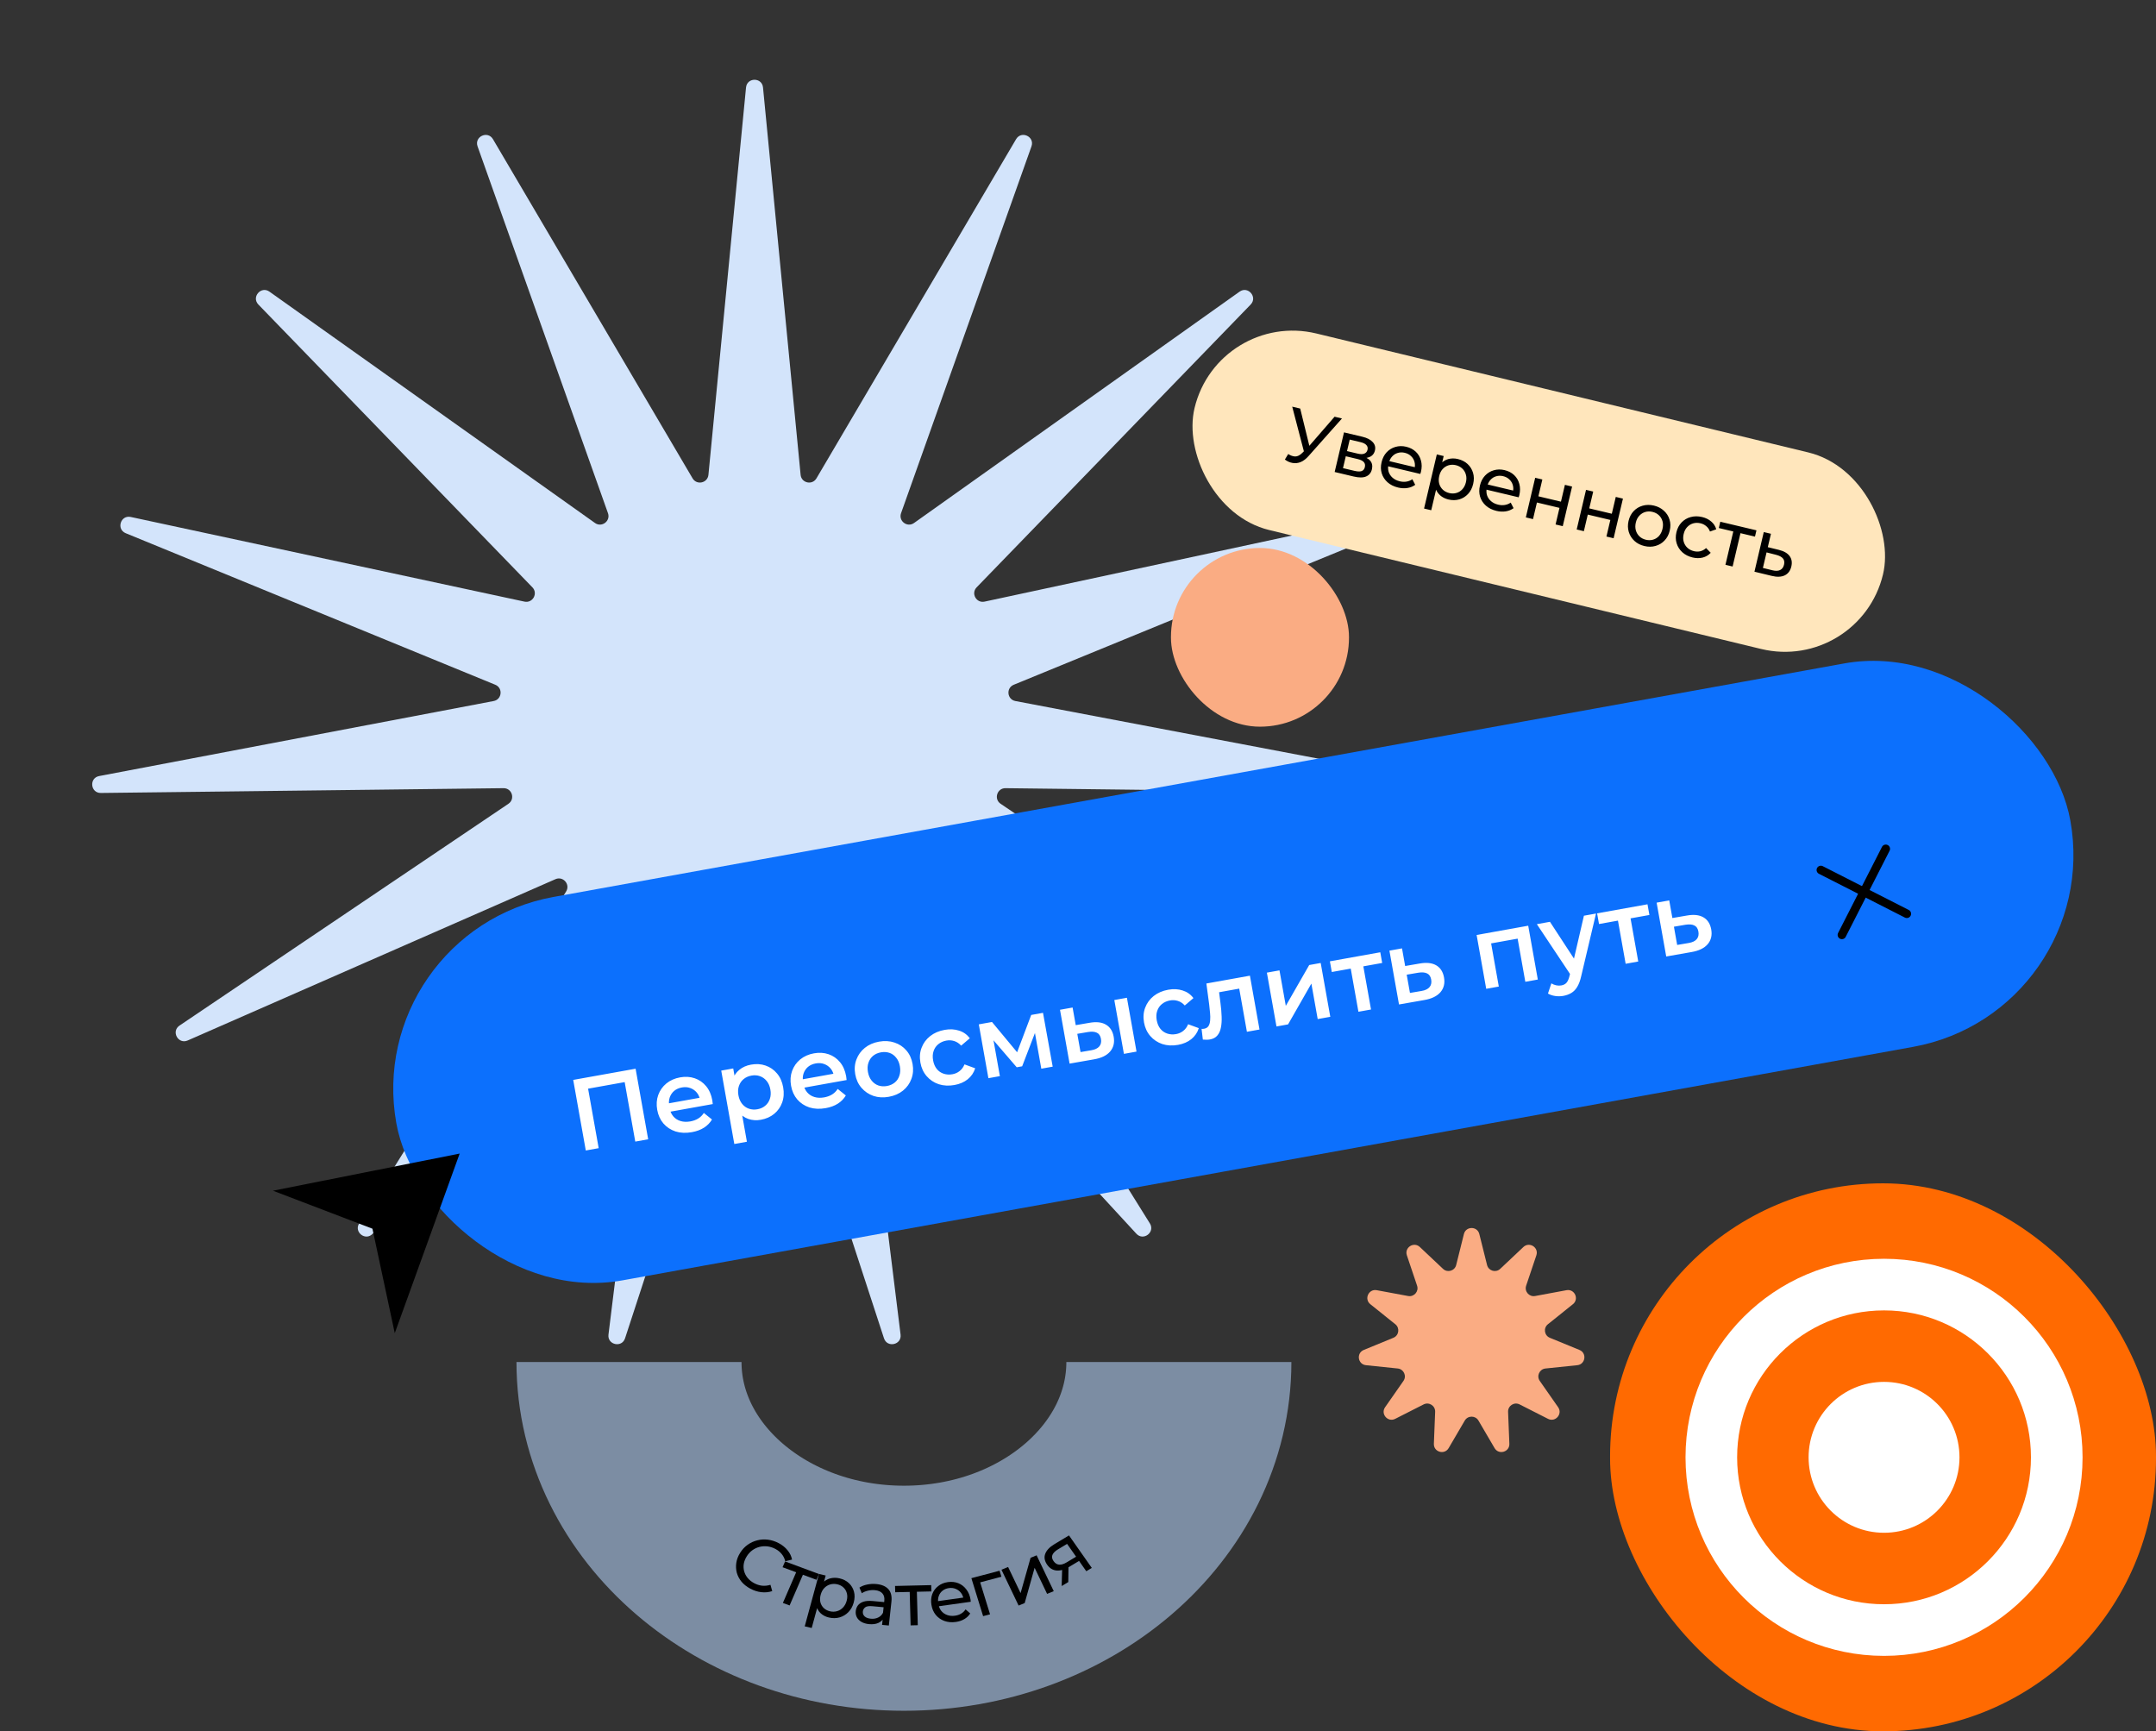
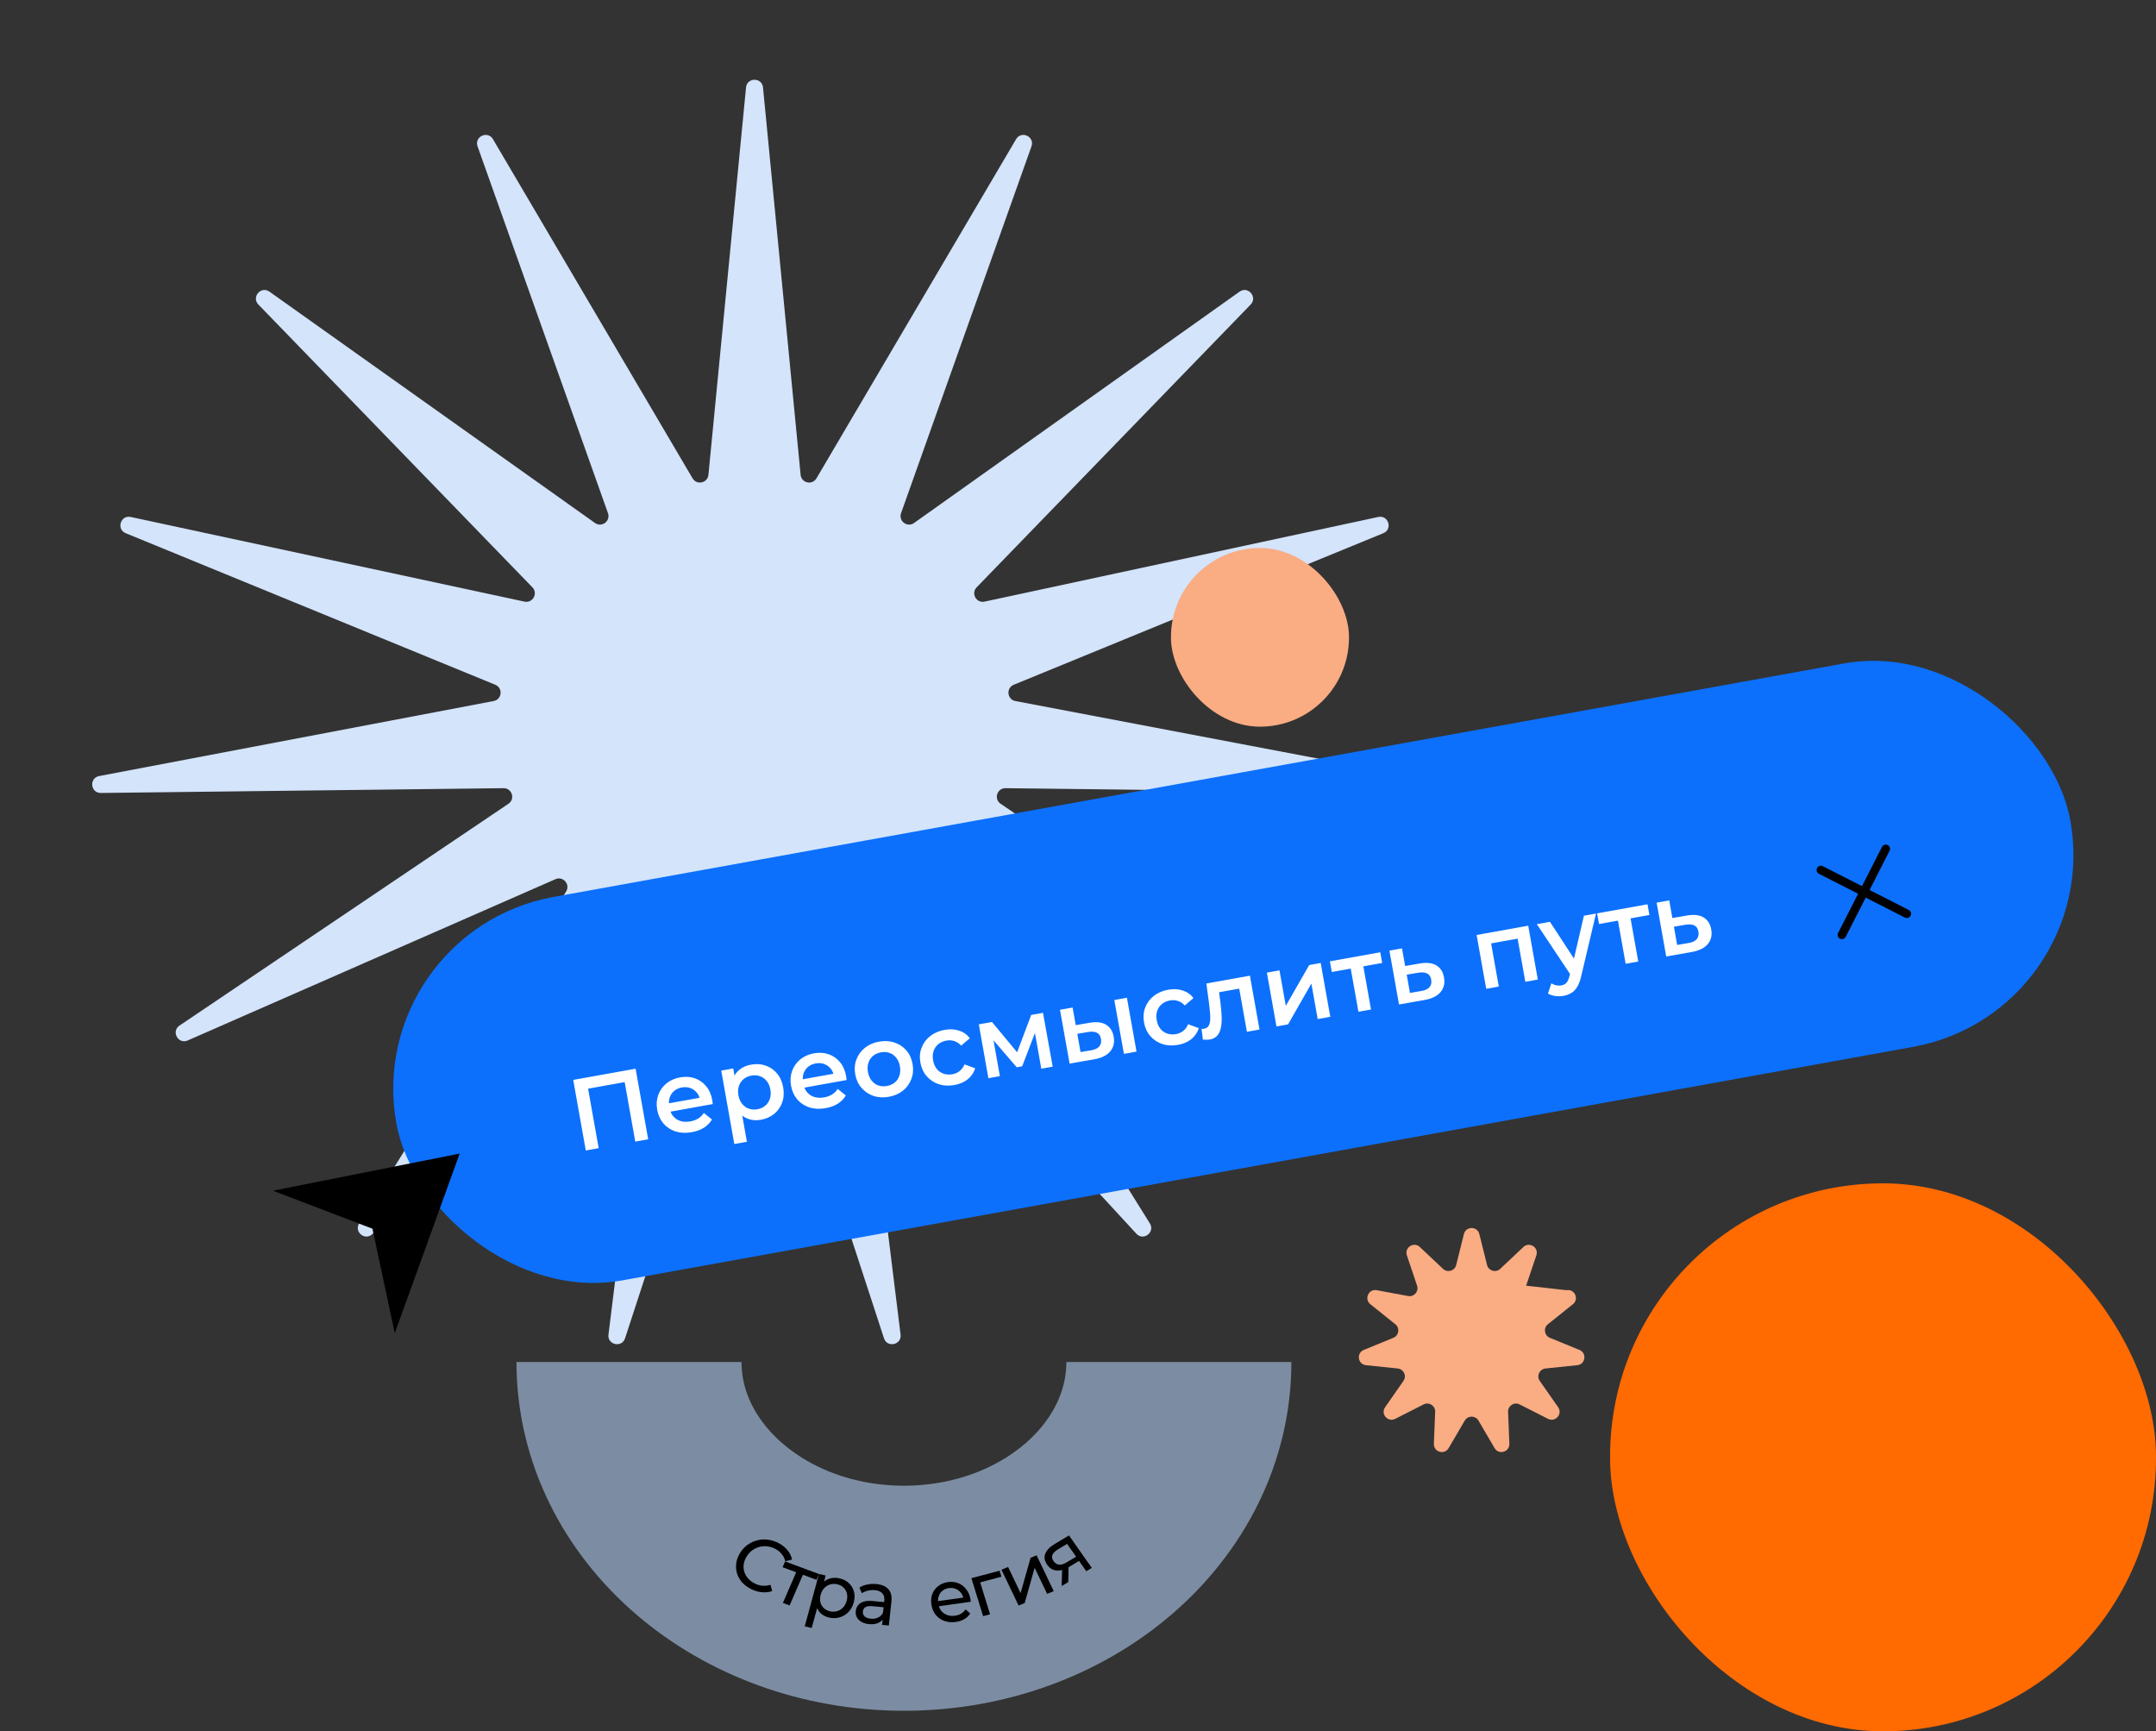
<svg xmlns="http://www.w3.org/2000/svg" width="543" height="436" viewBox="0 0 543 436" fill="none">
  <rect x="0" y="0" width="543" height="436" fill="#333333" stroke="none" />
  <path d="M187.891 22.032C188.142 19.444 191.918 19.444 192.169 22.032L201.639 119.579C201.84 121.651 204.574 122.255 205.63 120.462L255.905 35.05C257.226 32.805 260.654 34.406 259.782 36.86L226.937 129.234C226.234 131.213 228.495 132.922 230.207 131.706L312.194 73.448C314.325 71.933 316.801 74.818 314.982 76.695L245.974 147.91C244.495 149.436 245.892 151.953 247.969 151.507L347.13 130.189C349.693 129.638 350.823 133.283 348.397 134.278L255.316 172.445C253.338 173.256 253.629 176.145 255.73 176.544L355.088 195.435C357.666 195.925 357.285 199.726 354.661 199.695L253.24 198.489C251.106 198.464 250.243 201.227 252.013 202.42L334.849 258.271C337.02 259.735 335.183 263.073 332.785 262.021L240.171 221.407C238.236 220.558 236.366 222.719 237.484 224.512L289.603 308.097C290.984 310.311 287.968 312.609 286.2 310.69L218.524 237.254C217.108 235.718 214.555 236.901 214.811 238.974L226.813 336.096C227.132 338.678 223.445 339.5 222.637 337.027L192.073 243.442C191.427 241.467 188.632 241.467 187.987 243.442L157.423 337.027C156.615 339.5 152.928 338.678 153.247 336.096L165.249 238.974C165.505 236.901 162.951 235.718 161.536 237.254L93.86 310.69C92.092 312.609 89.076 310.311 90.456 308.097L142.576 224.512C143.694 222.719 141.824 220.558 139.889 221.407L47.275 262.021C44.877 263.073 43.039 259.735 45.211 258.271L128.047 202.42C129.816 201.227 128.954 198.464 126.82 198.489L25.399 199.695C22.775 199.726 22.394 195.925 24.972 195.435L124.33 176.544C126.431 176.145 126.722 173.256 124.744 172.445L31.663 134.278C29.237 133.283 30.367 129.638 32.93 130.189L132.091 151.507C134.168 151.953 135.564 149.436 134.086 147.91L65.078 76.695C63.259 74.818 65.735 71.933 67.866 73.448L149.853 131.706C151.565 132.922 153.826 131.213 153.123 129.234L120.278 36.86C119.405 34.406 122.834 32.805 124.155 35.05L174.43 120.462C175.485 122.255 178.219 121.651 178.421 119.579L187.891 22.032Z" fill="#D3E4FB" />
  <g clip-path="url(#clip0_49_5288)">
    <rect width="428.457" height="98.125" rx="49.063" transform="matrix(0.984 -0.178 0.177 0.984 91.139 234.609)" fill="#0C70FD" />
    <path d="M147.534 289.728L144.367 271.955L160.079 269.135L163.246 286.907L159.997 287.49L157.182 271.698L158.089 272.374L147.352 274.301L147.968 273.352L150.783 289.144L147.534 289.728ZM174.253 285.114C172.746 285.384 171.374 285.325 170.134 284.936C168.909 284.528 167.89 283.855 167.077 282.918C166.28 281.978 165.763 280.839 165.525 279.502C165.284 278.148 165.367 276.901 165.775 275.763C166.197 274.604 166.88 273.634 167.824 272.853C168.784 272.069 169.942 271.556 171.295 271.313C172.615 271.076 173.843 271.153 174.977 271.543C176.112 271.933 177.069 272.6 177.849 273.543C178.628 274.486 179.144 275.668 179.398 277.09C179.422 277.225 179.44 277.379 179.454 277.551C179.484 277.721 179.504 277.883 179.514 278.038L168.219 280.066L167.843 277.959L177.463 276.232L176.337 277.115C176.215 276.334 175.932 275.677 175.488 275.145C175.044 274.614 174.496 274.232 173.844 274C173.208 273.764 172.509 273.715 171.748 273.852C170.969 273.992 170.314 274.284 169.782 274.729C169.267 275.171 168.895 275.726 168.665 276.397C168.449 277.047 168.413 277.778 168.558 278.59L168.649 279.098C168.793 279.911 169.108 280.597 169.592 281.156C170.076 281.715 170.686 282.104 171.423 282.321C172.161 282.538 172.969 282.567 173.849 282.409C174.611 282.272 175.275 282.031 175.842 281.685C176.409 281.338 176.884 280.869 177.267 280.276L179.316 281.925C178.834 282.746 178.162 283.434 177.3 283.99C176.453 284.527 175.437 284.901 174.253 285.114ZM191.607 281.998C190.507 282.196 189.455 282.123 188.451 281.779C187.464 281.432 186.609 280.8 185.886 279.881C185.178 278.943 184.683 277.687 184.403 276.113C184.119 274.522 184.141 273.173 184.467 272.066C184.811 270.956 185.387 270.076 186.197 269.424C187.003 268.755 187.982 268.317 189.132 268.111C190.469 267.871 191.697 267.947 192.815 268.34C193.949 268.731 194.905 269.389 195.681 270.315C196.474 271.238 196.996 272.402 197.246 273.807C197.497 275.212 197.411 276.494 196.989 277.652C196.58 278.791 195.911 279.741 194.982 280.502C194.069 281.259 192.944 281.758 191.607 281.998ZM184.94 288.095L181.646 269.612L184.667 269.07L185.237 272.269L185.778 275.892L186.674 279.452L188.113 287.525L184.94 288.095ZM190.768 279.346C191.529 279.209 192.176 278.918 192.708 278.473C193.257 278.025 193.652 277.448 193.892 276.741C194.133 276.034 194.177 275.249 194.023 274.386C193.866 273.505 193.554 272.784 193.087 272.222C192.617 271.642 192.047 271.238 191.378 271.009C190.725 270.777 190.018 270.729 189.257 270.866C188.495 271.002 187.84 271.295 187.291 271.743C186.742 272.19 186.347 272.768 186.107 273.475C185.863 274.165 185.82 274.95 185.976 275.83C186.13 276.693 186.442 277.415 186.912 277.994C187.382 278.573 187.952 278.978 188.621 279.207C189.291 279.436 190.006 279.482 190.768 279.346ZM207.964 279.062C206.458 279.332 205.086 279.273 203.846 278.884C202.621 278.475 201.601 277.802 200.788 276.865C199.992 275.925 199.475 274.787 199.237 273.45C198.995 272.096 199.079 270.849 199.487 269.71C199.909 268.551 200.592 267.582 201.536 266.801C202.496 266.017 203.653 265.504 205.007 265.261C206.327 265.024 207.554 265.1 208.689 265.49C209.824 265.881 210.781 266.547 211.56 267.49C212.34 268.433 212.856 269.616 213.109 271.038C213.133 271.173 213.152 271.327 213.165 271.499C213.195 271.668 213.216 271.831 213.226 271.986L201.93 274.014L201.555 271.907L211.175 270.18L210.049 271.063C209.927 270.281 209.644 269.625 209.2 269.093C208.756 268.561 208.208 268.18 207.555 267.947C206.92 267.712 206.221 267.663 205.46 267.8C204.681 267.939 204.026 268.232 203.494 268.676C202.979 269.118 202.607 269.674 202.377 270.344C202.161 270.994 202.125 271.726 202.27 272.538L202.36 273.046C202.505 273.858 202.82 274.544 203.303 275.104C203.787 275.663 204.398 276.051 205.135 276.268C205.872 276.485 206.681 276.515 207.561 276.357C208.322 276.22 208.987 275.979 209.554 275.632C210.12 275.286 210.596 274.816 210.979 274.224L213.028 275.873C212.545 276.693 211.874 277.382 211.012 277.938C210.165 278.475 209.149 278.849 207.964 279.062ZM223.847 276.21C222.459 276.46 221.171 276.385 219.983 275.987C218.791 275.572 217.789 274.896 216.976 273.959C216.162 273.022 215.637 271.885 215.398 270.548C215.157 269.194 215.257 267.945 215.7 266.8C216.139 265.638 216.847 264.663 217.824 263.877C218.802 263.09 219.984 262.572 221.372 262.323C222.777 262.071 224.073 262.143 225.262 262.541C226.467 262.936 227.466 263.595 228.26 264.519C229.07 265.439 229.597 266.584 229.841 267.955C230.08 269.292 229.979 270.542 229.54 271.704C229.118 272.862 228.411 273.845 227.42 274.652C226.442 275.439 225.251 275.958 223.847 276.21ZM223.363 273.494C224.141 273.354 224.805 273.06 225.354 272.612C225.903 272.164 226.289 271.589 226.513 270.885C226.753 270.178 226.797 269.393 226.643 268.529C226.486 267.649 226.174 266.928 225.707 266.365C225.254 265.783 224.693 265.377 224.023 265.148C223.354 264.919 222.638 264.873 221.877 265.009C221.099 265.149 220.435 265.443 219.886 265.891C219.354 266.336 218.968 266.912 218.727 267.619C218.483 268.309 218.44 269.094 218.597 269.974C218.75 270.837 219.062 271.558 219.532 272.138C220.002 272.717 220.564 273.123 221.216 273.355C221.886 273.584 222.601 273.631 223.363 273.494ZM240.383 273.242C238.962 273.497 237.64 273.428 236.418 273.037C235.209 272.625 234.198 271.95 233.385 271.013C232.572 270.076 232.046 268.939 231.808 267.602C231.567 266.248 231.667 264.998 232.109 263.854C232.548 262.692 233.265 261.716 234.26 260.926C235.271 260.133 236.487 259.609 237.909 259.354C239.229 259.117 240.436 259.18 241.531 259.542C242.64 259.884 243.548 260.525 244.257 261.463L242.074 263.322C241.553 262.752 240.969 262.368 240.323 262.169C239.693 261.968 239.04 261.928 238.363 262.05C237.584 262.189 236.912 262.485 236.347 262.936C235.781 263.387 235.377 263.966 235.137 264.673C234.893 265.363 234.849 266.148 235.006 267.028C235.163 267.908 235.477 268.638 235.947 269.217C236.414 269.78 236.99 270.174 237.677 270.4C238.363 270.626 239.096 270.669 239.874 270.53C240.551 270.408 241.15 270.143 241.671 269.735C242.209 269.324 242.624 268.761 242.915 268.045L245.605 269.029C245.262 270.139 244.632 271.064 243.716 271.805C242.814 272.526 241.703 273.005 240.383 273.242ZM248.933 271.523L246.517 257.966L249.842 257.369L257.014 266.011L255.694 266.248L259.716 255.596L262.686 255.063L265.127 268.616L262.259 269.131L260.449 258.975L261.015 259.214L257.436 268.529L256.066 268.775L249.425 261.059L250.007 260.798L251.826 271.004L248.933 271.523ZM283.064 265.396L280.648 251.838L283.821 251.268L286.237 264.826L283.064 265.396ZM274.363 257.578C276.106 257.265 277.495 257.417 278.53 258.035C279.583 258.649 280.236 259.668 280.489 261.089C280.752 262.562 280.449 263.804 279.582 264.816C278.728 265.807 277.377 266.46 275.53 266.775L269.383 267.852L266.967 254.294L270.14 253.725L270.931 258.168L274.363 257.578ZM274.835 264.489C275.768 264.339 276.444 264.016 276.863 263.522C277.281 263.028 277.421 262.391 277.282 261.613C277.143 260.834 276.798 260.32 276.247 260.069C275.71 259.799 274.966 259.74 274.016 259.894L271.32 260.351L272.139 264.947L274.835 264.489ZM296.702 263.131C295.28 263.386 293.959 263.318 292.736 262.926C291.528 262.514 290.517 261.839 289.704 260.902C288.891 259.965 288.365 258.828 288.127 257.491C287.885 256.137 287.986 254.888 288.428 253.743C288.867 252.581 289.584 251.605 290.578 250.815C291.589 250.022 292.806 249.498 294.227 249.243C295.547 249.006 296.754 249.069 297.849 249.431C298.958 249.774 299.867 250.414 300.575 251.352L298.392 253.212C297.871 252.641 297.288 252.257 296.641 252.059C296.011 251.857 295.358 251.817 294.681 251.939C293.903 252.079 293.231 252.374 292.665 252.825C292.099 253.276 291.696 253.855 291.455 254.562C291.211 255.252 291.168 256.037 291.325 256.917C291.482 257.797 291.795 258.527 292.265 259.106C292.732 259.669 293.309 260.063 293.995 260.289C294.682 260.515 295.414 260.558 296.192 260.419C296.869 260.297 297.468 260.032 297.989 259.624C298.527 259.213 298.942 258.65 299.234 257.934L301.924 258.918C301.58 260.028 300.95 260.953 300.035 261.694C299.133 262.415 298.022 262.894 296.702 263.131ZM302.944 261.8L302.622 259.107C302.743 259.103 302.856 259.1 302.961 259.099C303.065 259.097 303.16 259.089 303.244 259.074C303.769 258.98 304.147 258.746 304.377 258.373C304.607 258 304.742 257.53 304.781 256.964C304.833 256.378 304.825 255.742 304.755 255.056C304.699 254.35 304.626 253.647 304.536 252.947L303.833 247.676L314.798 245.707L317.214 259.265L314.041 259.834L311.951 248.105L312.841 248.836L306.394 249.993L306.921 248.982L307.381 252.593C307.544 253.804 307.642 254.94 307.674 255.999C307.719 257.039 307.658 257.967 307.489 258.784C307.337 259.597 307.036 260.262 306.587 260.78C306.155 261.294 305.541 261.622 304.746 261.765C304.492 261.811 304.208 261.836 303.894 261.839C303.598 261.84 303.281 261.827 302.944 261.8ZM321.487 258.498L319.071 244.94L322.244 244.37L323.837 253.307L329.732 243.026L332.626 242.507L335.042 256.064L331.869 256.634L330.276 247.697L324.406 257.974L321.487 258.498ZM342.127 254.792L340.055 243.164L340.927 243.794L335.419 244.782L334.939 242.091L347.631 239.813L348.11 242.504L342.628 243.488L343.228 242.594L345.3 254.222L342.127 254.792ZM357.531 242.647C359.274 242.334 360.672 242.485 361.725 243.099C362.777 243.714 363.43 244.732 363.683 246.154C363.946 247.626 363.643 248.868 362.776 249.88C361.905 250.875 360.546 251.529 358.699 251.843L352.348 252.957L349.932 239.399L353.105 238.83L353.897 243.273L357.531 242.647ZM358.003 249.558C358.937 249.407 359.613 249.085 360.031 248.591C360.45 248.097 360.589 247.46 360.451 246.682C360.312 245.903 359.967 245.388 359.416 245.138C358.879 244.868 358.135 244.809 357.184 244.962L354.286 245.456L355.105 250.052L358.003 249.558ZM374.311 249.014L371.895 235.457L384.891 233.123L387.307 246.681L384.159 247.246L382.092 235.643L382.959 236.248L374.811 237.71L375.416 236.842L377.483 248.445L374.311 249.014ZM393.716 250.797C393.056 250.915 392.376 250.924 391.677 250.822C390.978 250.721 390.374 250.515 389.864 250.205L390.717 247.641C391.09 247.871 391.494 248.034 391.931 248.13C392.367 248.227 392.797 248.237 393.22 248.161C393.795 248.058 394.235 247.83 394.539 247.479C394.843 247.127 395.087 246.586 395.271 245.854L395.741 243.935L395.927 243.509L398.919 230.605L401.965 230.058L398.23 245.847C397.988 246.938 397.657 247.827 397.238 248.514C396.836 249.197 396.335 249.715 395.734 250.068C395.15 250.417 394.477 250.66 393.716 250.797ZM395.684 245.675L387.065 232.733L390.365 232.141L397.426 242.952L395.684 245.675ZM409.427 242.71L407.355 231.082L408.227 231.711L402.719 232.7L402.239 230.009L414.93 227.73L415.41 230.422L409.927 231.406L410.528 230.512L412.6 242.14L409.427 242.71ZM424.831 230.564C426.574 230.251 427.972 230.402 429.024 231.017C430.077 231.631 430.73 232.65 430.983 234.071C431.245 235.544 430.943 236.786 430.075 237.798C429.205 238.792 427.846 239.447 425.998 239.761L419.648 240.875L417.232 227.317L420.405 226.748L421.197 231.191L424.831 230.564ZM425.303 237.475C426.236 237.325 426.913 237.003 427.331 236.509C427.749 236.014 427.889 235.378 427.75 234.599C427.612 233.821 427.267 233.306 426.716 233.056C426.178 232.785 425.434 232.727 424.484 232.88L421.586 233.374L422.405 237.969L425.303 237.475Z" fill="white" />
    <path d="M458.591 219.088L480.244 230.116" stroke="black" stroke-width="2.149" stroke-linecap="round" />
    <path d="M474.942 213.764L463.893 235.44" stroke="black" stroke-width="2.149" stroke-linecap="round" />
  </g>
  <g clip-path="url(#clip1_49_5288)">
    <rect width="178.379" height="50.924" rx="25.462" transform="matrix(0.972 0.235 -0.233 0.972 306.789 78)" fill="#FFE6BC" />
-     <path d="M324.447 114.337C325.043 114.73 325.631 114.936 326.209 114.954C326.791 114.96 327.386 114.657 327.993 114.046L328.873 113.181L329.11 113.019L336.12 104.942L337.983 105.385L329.575 114.839C328.941 115.563 328.278 116.068 327.588 116.355C326.913 116.632 326.233 116.709 325.547 116.586C324.87 116.478 324.222 116.192 323.603 115.727L324.447 114.337ZM328.658 114.681L325.451 102.409L327.464 102.887L330.048 113.42L328.658 114.681ZM336.143 118.864L338.495 108.886L343.124 109.985C344.291 110.262 345.153 110.706 345.712 111.315C346.285 111.916 346.476 112.623 346.284 113.439C346.092 114.255 345.622 114.813 344.876 115.113C344.145 115.403 343.259 115.425 342.218 115.177L342.616 114.755C343.807 115.038 344.64 115.468 345.114 116.044C345.587 116.62 345.723 117.335 345.522 118.189C345.318 119.055 344.832 119.655 344.064 119.989C343.312 120.314 342.271 120.319 340.941 120.003L336.143 118.864ZM338.24 117.89L341.138 118.579C341.891 118.757 342.482 118.779 342.911 118.642C343.344 118.493 343.621 118.161 343.742 117.647C343.867 117.119 343.781 116.695 343.486 116.373C343.206 116.042 342.697 115.788 341.956 115.612L338.946 114.897L338.24 117.89ZM339.252 113.598L341.962 114.242C342.652 114.406 343.202 114.404 343.612 114.236C344.038 114.059 344.306 113.738 344.415 113.274C344.528 112.797 344.43 112.396 344.123 112.071C343.827 111.749 343.335 111.506 342.645 111.343L339.935 110.699L339.252 113.598ZM352.116 122.776C351.05 122.523 350.161 122.08 349.449 121.447C348.75 120.817 348.264 120.066 347.993 119.193C347.734 118.323 347.722 117.392 347.956 116.401C348.189 115.409 348.61 114.581 349.217 113.917C349.836 113.256 350.573 112.801 351.426 112.553C352.295 112.296 353.206 112.28 354.159 112.507C355.125 112.736 355.928 113.152 356.568 113.754C357.207 114.357 357.643 115.096 357.873 115.973C358.119 116.84 358.121 117.788 357.878 118.817C357.861 118.892 357.834 118.979 357.797 119.076C357.774 119.176 357.745 119.269 357.712 119.354L349.225 117.338L349.531 116.039L357.077 117.831L356.237 118.109C356.4 117.472 356.403 116.87 356.246 116.302C356.088 115.734 355.797 115.254 355.373 114.862C354.964 114.46 354.44 114.183 353.8 114.031C353.173 113.882 352.58 113.894 352.023 114.067C351.469 114.227 350.993 114.531 350.596 114.98C350.201 115.417 349.927 115.961 349.773 116.614L349.702 116.915C349.546 117.58 349.556 118.212 349.733 118.811C349.925 119.4 350.263 119.904 350.747 120.324C351.231 120.744 351.83 121.038 352.546 121.208C353.135 121.348 353.692 121.374 354.216 121.287C354.753 121.202 355.25 121.002 355.709 120.687L356.431 122.091C355.855 122.511 355.196 122.779 354.453 122.894C353.723 123.012 352.944 122.973 352.116 122.776ZM364.78 125.783C363.952 125.587 363.237 125.218 362.636 124.678C362.05 124.128 361.639 123.427 361.402 122.576C361.178 121.728 361.2 120.739 361.466 119.609C361.732 118.48 362.148 117.584 362.715 116.924C363.294 116.266 363.966 115.829 364.733 115.614C365.511 115.401 366.327 115.396 367.18 115.599C368.159 115.831 368.974 116.25 369.626 116.856C370.278 117.461 370.734 118.199 370.992 119.069C371.254 119.926 371.265 120.863 371.025 121.879C370.786 122.896 370.356 123.735 369.737 124.396C369.117 125.058 368.381 125.512 367.527 125.76C366.674 126.008 365.758 126.016 364.78 125.783ZM358.657 128.067L361.87 114.437L363.601 114.848L362.967 117.54L362.308 119.829L361.951 122.189L360.464 128.496L358.657 128.067ZM365.002 124.166C365.642 124.318 366.246 124.31 366.816 124.14C367.399 123.974 367.896 123.661 368.309 123.202C368.737 122.734 369.034 122.149 369.2 121.446C369.369 120.73 369.363 120.08 369.183 119.494C369.019 118.898 368.714 118.395 368.267 117.984C367.834 117.576 367.297 117.296 366.657 117.144C366.03 116.995 365.425 117.004 364.842 117.171C364.273 117.34 363.775 117.653 363.35 118.108C362.94 118.554 362.651 119.135 362.482 119.85C362.316 120.553 362.314 121.209 362.476 121.817C362.652 122.416 362.958 122.919 363.391 123.327C363.838 123.738 364.375 124.017 365.002 124.166ZM376.889 128.659C375.822 128.406 374.933 127.963 374.221 127.33C373.522 126.7 373.037 125.949 372.765 125.076C372.507 124.206 372.494 123.275 372.728 122.284C372.962 121.292 373.382 120.464 373.989 119.8C374.609 119.139 375.345 118.684 376.198 118.436C377.067 118.179 377.978 118.163 378.932 118.389C379.898 118.619 380.701 119.035 381.34 119.637C381.98 120.24 382.415 120.979 382.645 121.856C382.892 122.723 382.893 123.671 382.651 124.7C382.633 124.775 382.606 124.861 382.57 124.959C382.546 125.059 382.518 125.152 382.484 125.237L373.997 123.221L374.304 121.922L381.85 123.714L381.009 123.992C381.173 123.355 381.176 122.752 381.018 122.185C380.86 121.617 380.569 121.137 380.145 120.745C379.736 120.343 379.212 120.066 378.572 119.914C377.945 119.765 377.353 119.777 376.795 119.95C376.241 120.11 375.765 120.414 375.368 120.863C374.974 121.3 374.7 121.844 374.546 122.497L374.475 122.798C374.318 123.463 374.328 124.095 374.505 124.694C374.697 125.283 375.035 125.787 375.519 126.207C376.003 126.627 376.603 126.921 377.318 127.091C377.907 127.231 378.464 127.257 378.988 127.17C379.525 127.085 380.023 126.885 380.481 126.57L381.203 127.974C380.627 128.394 379.968 128.662 379.226 128.777C378.496 128.895 377.717 128.856 376.889 128.659ZM384.291 130.298L386.643 120.32L388.449 120.749L387.451 124.985L393.134 126.334L394.132 122.099L395.939 122.528L393.587 132.505L391.78 132.076L392.765 127.897L387.082 126.547L386.097 130.727L384.291 130.298ZM397.099 133.34L399.451 123.362L401.258 123.791L400.259 128.027L405.943 129.376L406.941 125.14L408.747 125.569L406.396 135.547L404.589 135.118L405.574 130.939L399.891 129.589L398.906 133.769L397.099 133.34ZM414.153 137.509C413.15 137.27 412.311 136.839 411.637 136.215C410.962 135.591 410.49 134.843 410.218 133.97C409.95 133.085 409.931 132.152 410.162 131.174C410.396 130.182 410.829 129.357 411.461 128.699C412.093 128.04 412.848 127.59 413.727 127.348C414.608 127.094 415.55 127.086 416.554 127.324C417.545 127.559 418.378 127.989 419.052 128.613C419.742 129.227 420.216 129.97 420.475 130.839C420.749 131.7 420.768 132.632 420.531 133.636C420.297 134.627 419.864 135.452 419.232 136.111C418.613 136.772 417.856 137.228 416.962 137.48C416.081 137.735 415.144 137.744 414.153 137.509ZM414.526 135.927C415.166 136.079 415.771 136.071 416.341 135.901C416.923 135.735 417.421 135.422 417.833 134.963C418.249 134.492 418.54 133.905 418.706 133.202C418.874 132.487 418.875 131.838 418.708 131.255C418.543 130.659 418.238 130.156 417.792 129.745C417.358 129.337 416.821 129.057 416.181 128.905C415.541 128.753 414.937 128.762 414.367 128.932C413.797 129.101 413.299 129.414 412.874 129.869C412.452 130.312 412.156 130.892 411.987 131.607C411.822 132.31 411.826 132.967 412 133.578C412.177 134.177 412.482 134.68 412.916 135.088C413.35 135.496 413.886 135.775 414.526 135.927ZM426.284 140.39C425.268 140.148 424.41 139.713 423.711 139.083C423.024 138.456 422.545 137.706 422.274 136.833C422.003 135.96 421.984 135.028 422.217 134.036C422.451 133.045 422.884 132.22 423.516 131.562C424.148 130.903 424.91 130.455 425.801 130.216C426.707 129.967 427.669 129.963 428.685 130.205C429.588 130.419 430.348 130.792 430.965 131.323C431.597 131.844 432.025 132.502 432.248 133.297L430.666 133.856C430.455 133.289 430.138 132.836 429.714 132.497C429.306 132.148 428.833 131.91 428.293 131.782C427.641 131.627 427.023 131.633 426.441 131.799C425.859 131.966 425.355 132.277 424.929 132.732C424.507 133.175 424.211 133.755 424.043 134.47C423.874 135.185 423.878 135.842 424.055 136.441C424.232 137.04 424.544 137.544 424.99 137.955C425.436 138.366 425.986 138.649 426.638 138.804C427.177 138.932 427.706 138.938 428.223 138.822C428.756 138.697 429.243 138.428 429.685 138.016L430.855 139.209C430.303 139.807 429.625 140.209 428.821 140.416C428.033 140.613 427.187 140.604 426.284 140.39ZM434.561 142.236L436.652 133.369L436.992 133.947L432.89 132.973L433.263 131.391L442.371 133.554L441.998 135.136L437.914 134.166L438.458 133.798L436.368 142.665L434.561 142.236ZM448.03 138.477C449.294 138.79 450.192 139.308 450.723 140.031C451.255 140.753 451.4 141.629 451.157 142.658C450.903 143.738 450.342 144.486 449.476 144.903C448.612 145.308 447.517 145.346 446.19 145.017L441.866 143.971L444.218 133.993L446.024 134.422L445.23 137.792L448.03 138.477ZM446.363 143.607C447.176 143.814 447.829 143.796 448.323 143.556C448.829 143.318 449.161 142.867 449.318 142.202C449.471 141.549 449.377 141.023 449.034 140.623C448.691 140.224 448.107 139.92 447.282 139.71L444.919 139.11L443.996 143.025L446.363 143.607Z" fill="black" />
  </g>
  <rect x="405.506" y="298" width="137.494" height="138" rx="68.747" fill="#FF6A01" />
-   <circle cx="474.506" cy="367" r="19" fill="white" />
-   <circle cx="474.506" cy="367" r="43.5" stroke="white" stroke-width="13" />
-   <path d="M368.694 310.769C369.199 308.748 372.071 308.748 372.575 310.769L374.523 318.568C374.894 320.051 376.723 320.587 377.835 319.539L383.673 314.036C385.188 312.609 387.604 314.157 386.941 316.13L384.369 323.774C383.883 325.22 385.13 326.656 386.63 326.378L394.53 324.912C396.574 324.533 397.768 327.138 396.146 328.439L389.849 333.487C388.661 334.44 388.931 336.319 390.34 336.898L397.798 339.961C399.721 340.75 399.312 343.586 397.244 343.8L389.238 344.629C387.722 344.786 386.932 346.514 387.804 347.763L392.425 354.382C393.616 356.088 391.734 358.252 389.879 357.31L382.724 353.677C381.362 352.985 379.759 354.013 379.82 355.539L380.141 363.586C380.224 365.666 377.468 366.473 376.416 364.676L372.361 357.748C371.588 356.429 369.681 356.429 368.909 357.748L364.853 364.676C363.802 366.473 361.046 365.666 361.129 363.586L361.45 355.539C361.511 354.013 359.908 352.985 358.546 353.677L351.391 357.31C349.536 358.252 347.654 356.088 348.845 354.382L353.465 347.763C354.338 346.514 353.548 344.786 352.031 344.629L344.026 343.8C341.958 343.586 341.549 340.75 343.472 339.961L350.929 336.898C352.338 336.319 352.609 334.44 351.421 333.487L345.124 328.439C343.502 327.138 344.695 324.533 346.74 324.912L354.64 326.378C356.14 326.656 357.387 325.22 356.9 323.774L354.329 316.13C353.666 314.157 356.082 312.609 357.597 314.036L363.434 319.539C364.547 320.587 366.376 320.051 366.747 318.568L368.694 310.769Z" fill="#FAAC83" />
+   <path d="M368.694 310.769C369.199 308.748 372.071 308.748 372.575 310.769L374.523 318.568C374.894 320.051 376.723 320.587 377.835 319.539L383.673 314.036C385.188 312.609 387.604 314.157 386.941 316.13L384.369 323.774L394.53 324.912C396.574 324.533 397.768 327.138 396.146 328.439L389.849 333.487C388.661 334.44 388.931 336.319 390.34 336.898L397.798 339.961C399.721 340.75 399.312 343.586 397.244 343.8L389.238 344.629C387.722 344.786 386.932 346.514 387.804 347.763L392.425 354.382C393.616 356.088 391.734 358.252 389.879 357.31L382.724 353.677C381.362 352.985 379.759 354.013 379.82 355.539L380.141 363.586C380.224 365.666 377.468 366.473 376.416 364.676L372.361 357.748C371.588 356.429 369.681 356.429 368.909 357.748L364.853 364.676C363.802 366.473 361.046 365.666 361.129 363.586L361.45 355.539C361.511 354.013 359.908 352.985 358.546 353.677L351.391 357.31C349.536 358.252 347.654 356.088 348.845 354.382L353.465 347.763C354.338 346.514 353.548 344.786 352.031 344.629L344.026 343.8C341.958 343.586 341.549 340.75 343.472 339.961L350.929 336.898C352.338 336.319 352.609 334.44 351.421 333.487L345.124 328.439C343.502 327.138 344.695 324.533 346.74 324.912L354.64 326.378C356.14 326.656 357.387 325.22 356.9 323.774L354.329 316.13C353.666 314.157 356.082 312.609 357.597 314.036L363.434 319.539C364.547 320.587 366.376 320.051 366.747 318.568L368.694 310.769Z" fill="#FAAC83" />
  <path d="M115.771 290.506L99.424 335.737L93.802 309.428L68.747 299.858L115.771 290.506Z" fill="black" />
  <path d="M296.906 343C296.906 375.853 265.904 402.486 227.661 402.486C189.419 402.486 158.417 375.853 158.417 343" stroke="#B8D6FF" stroke-opacity="0.55" stroke-width="56.677" />
  <path d="M188.956 400.067C188.071 399.592 187.34 399.013 186.762 398.331C186.201 397.645 185.805 396.898 185.574 396.089C185.36 395.275 185.315 394.439 185.441 393.58C185.566 392.721 185.89 391.876 186.412 391.045C186.934 390.214 187.568 389.536 188.312 389.01C189.057 388.484 189.867 388.114 190.741 387.9C191.622 387.675 192.52 387.624 193.435 387.746C194.368 387.862 195.277 388.159 196.162 388.635C197.058 389.116 197.788 389.709 198.353 390.412C198.935 391.11 199.311 391.889 199.481 392.75L197.77 393.177C197.609 392.491 197.318 391.893 196.899 391.383C196.487 390.862 195.965 390.432 195.335 390.093C194.682 389.742 194.007 389.521 193.309 389.431C192.622 389.346 191.953 389.386 191.303 389.549C190.653 389.713 190.044 389.998 189.477 390.406C188.928 390.809 188.459 391.32 188.071 391.937C187.683 392.555 187.432 393.19 187.319 393.842C187.223 394.489 187.259 395.114 187.427 395.718C187.596 396.321 187.889 396.878 188.309 397.389C188.739 397.905 189.28 398.339 189.933 398.69C190.563 399.029 191.222 399.241 191.909 399.325C192.603 399.399 193.315 399.325 194.045 399.105L194.491 400.692C193.598 400.982 192.677 401.071 191.726 400.958C190.787 400.852 189.863 400.555 188.956 400.067Z" fill="black" />
  <path d="M197.173 403.673L200.709 395.513L200.945 396.104L197.096 394.676L197.727 393.221L206.273 396.39L205.642 397.846L201.811 396.424L202.404 396.142L198.868 404.302L197.173 403.673Z" fill="black" />
  <path d="M208.76 407.339C207.953 407.151 207.263 406.797 206.69 406.276C206.133 405.746 205.751 405.069 205.546 404.246C205.353 403.426 205.405 402.469 205.703 401.376C206 400.282 206.438 399.415 207.015 398.774C207.604 398.136 208.279 397.712 209.038 397.501C209.809 397.293 210.611 397.286 211.442 397.479C212.395 397.701 213.183 398.104 213.804 398.688C214.425 399.272 214.849 399.984 215.075 400.825C215.304 401.654 215.285 402.56 215.018 403.544C214.75 404.528 214.301 405.341 213.672 405.983C213.043 406.624 212.305 407.066 211.459 407.309C210.613 407.551 209.714 407.561 208.76 407.339ZM202.676 409.566L206.265 396.371L207.952 396.764L207.243 399.37L206.523 401.586L206.097 403.87L204.436 409.976L202.676 409.566ZM209.03 405.774C209.653 405.919 210.247 405.909 210.812 405.743C211.39 405.581 211.888 405.277 212.308 404.832C212.744 404.378 213.054 403.81 213.239 403.13C213.427 402.437 213.443 401.808 213.285 401.242C213.142 400.666 212.859 400.18 212.433 399.784C212.021 399.39 211.502 399.121 210.879 398.976C210.268 398.834 209.673 398.844 209.096 399.007C208.531 399.172 208.033 399.476 207.601 399.918C207.184 400.351 206.881 400.914 206.693 401.606C206.508 402.287 206.485 402.921 206.624 403.509C206.779 404.087 207.062 404.573 207.475 404.966C207.9 405.363 208.419 405.632 209.03 405.774Z" fill="black" />
  <path d="M222.153 409.196L222.382 407.092L222.331 406.689L222.721 403.102C222.804 402.338 222.643 401.729 222.238 401.274C221.847 400.807 221.208 400.533 220.321 400.45C219.734 400.396 219.148 400.442 218.564 400.59C217.981 400.726 217.478 400.938 217.056 401.228L216.453 399.806C217.01 399.44 217.657 399.184 218.392 399.038C219.141 398.88 219.909 398.837 220.697 398.911C222.059 399.038 223.072 399.467 223.737 400.199C224.402 400.931 224.66 401.98 224.512 403.345L223.858 409.354L222.153 409.196ZM218.879 409.005C218.142 408.936 217.506 408.75 216.971 408.448C216.448 408.146 216.061 407.762 215.809 407.296C215.558 406.818 215.463 406.296 215.524 405.733C215.583 405.195 215.761 404.718 216.059 404.303C216.369 403.889 216.825 403.578 217.429 403.368C218.045 403.16 218.846 403.102 219.833 403.194L222.982 403.487L222.841 404.783L219.767 404.497C218.868 404.413 218.245 404.507 217.9 404.778C217.555 405.049 217.359 405.398 217.313 405.824C217.26 406.312 217.411 406.724 217.765 407.061C218.121 407.385 218.643 407.579 219.33 407.643C220.005 407.706 220.609 407.61 221.141 407.356C221.686 407.103 222.102 406.7 222.39 406.145L222.611 407.417C222.31 407.984 221.84 408.414 221.202 408.709C220.566 408.991 219.791 409.09 218.879 409.005Z" fill="black" />
-   <path d="M229.343 409.319L229.102 400.424L229.566 400.886L225.464 400.981L225.421 399.395L234.529 399.183L234.572 400.77L230.488 400.864L230.908 400.382L231.149 409.277L229.343 409.319Z" fill="black" />
  <path d="M240.726 408.46C239.669 408.608 238.701 408.521 237.822 408.199C236.956 407.876 236.237 407.366 235.665 406.671C235.106 405.974 234.746 405.134 234.585 404.153C234.425 403.171 234.494 402.271 234.792 401.454C235.103 400.635 235.597 399.962 236.273 399.435C236.96 398.893 237.776 398.557 238.72 398.424C239.677 398.29 240.557 398.383 241.359 398.703C242.162 399.023 242.831 399.539 243.367 400.252C243.914 400.951 244.271 401.81 244.438 402.829C244.45 402.904 244.458 402.992 244.462 403.093C244.478 403.192 244.487 403.286 244.489 403.375L236.081 404.553L235.871 403.267L243.346 402.219L242.692 402.769C242.601 402.133 242.378 401.586 242.023 401.127C241.668 400.668 241.226 400.336 240.697 400.131C240.178 399.911 239.601 399.845 238.967 399.934C238.346 400.021 237.816 400.242 237.378 400.596C236.939 400.937 236.624 401.381 236.434 401.929C236.242 402.465 236.198 403.056 236.304 403.702L236.353 404C236.461 404.659 236.707 405.228 237.09 405.709C237.485 406.175 237.978 406.512 238.572 406.721C239.166 406.931 239.817 406.986 240.525 406.886C241.109 406.805 241.621 406.631 242.061 406.366C242.513 406.099 242.887 405.742 243.182 405.294L244.359 406.311C243.997 406.896 243.503 407.372 242.877 407.739C242.263 408.105 241.546 408.345 240.726 408.46Z" fill="black" />
  <path d="M247.603 406.997L244.647 397.434L251.746 395.556L252.214 397.072L246.444 398.598L246.74 398.09L249.35 406.535L247.603 406.997Z" fill="black" />
  <path d="M256.54 404.33L252.221 395.304L253.894 394.619L257.04 401.192L259.558 392.299L261.075 391.678L265.393 400.704L263.72 401.389L260.575 394.816L258.074 403.702L256.54 404.33Z" fill="black" />
  <path d="M273.589 395.686L271.572 392.814L272.009 392.946L269.28 394.587C268.139 395.273 267.083 395.578 266.112 395.504C265.151 395.422 264.36 394.939 263.738 394.054C263.073 393.107 262.91 392.187 263.248 391.296C263.597 390.398 264.342 389.606 265.483 388.92L269.229 386.667L274.978 394.851L273.589 395.686ZM267.388 399.414L267.512 394.881L269.111 393.92L269.052 398.414L267.388 399.414ZM271.246 392.351L268.459 388.382L268.994 388.654L266.443 390.187C265.732 390.615 265.274 391.073 265.067 391.564C264.853 392.044 264.948 392.572 265.353 393.149C266.105 394.219 267.202 394.321 268.645 393.453L271.261 391.881L271.246 392.351Z" fill="black" />
  <rect x="294.914" y="138" width="44.835" height="45" rx="22.417" fill="#FAAC83" />
  <defs>
    <clipPath id="clip0_49_5288">
      <rect width="428.457" height="98.125" rx="49.063" transform="matrix(0.984 -0.178 0.177 0.984 91.139 234.609)" fill="white" />
    </clipPath>
    <clipPath id="clip1_49_5288">
-       <rect width="178.379" height="50.924" rx="25.462" transform="matrix(0.972 0.235 -0.233 0.972 306.789 78)" fill="white" />
-     </clipPath>
+       </clipPath>
  </defs>
</svg>